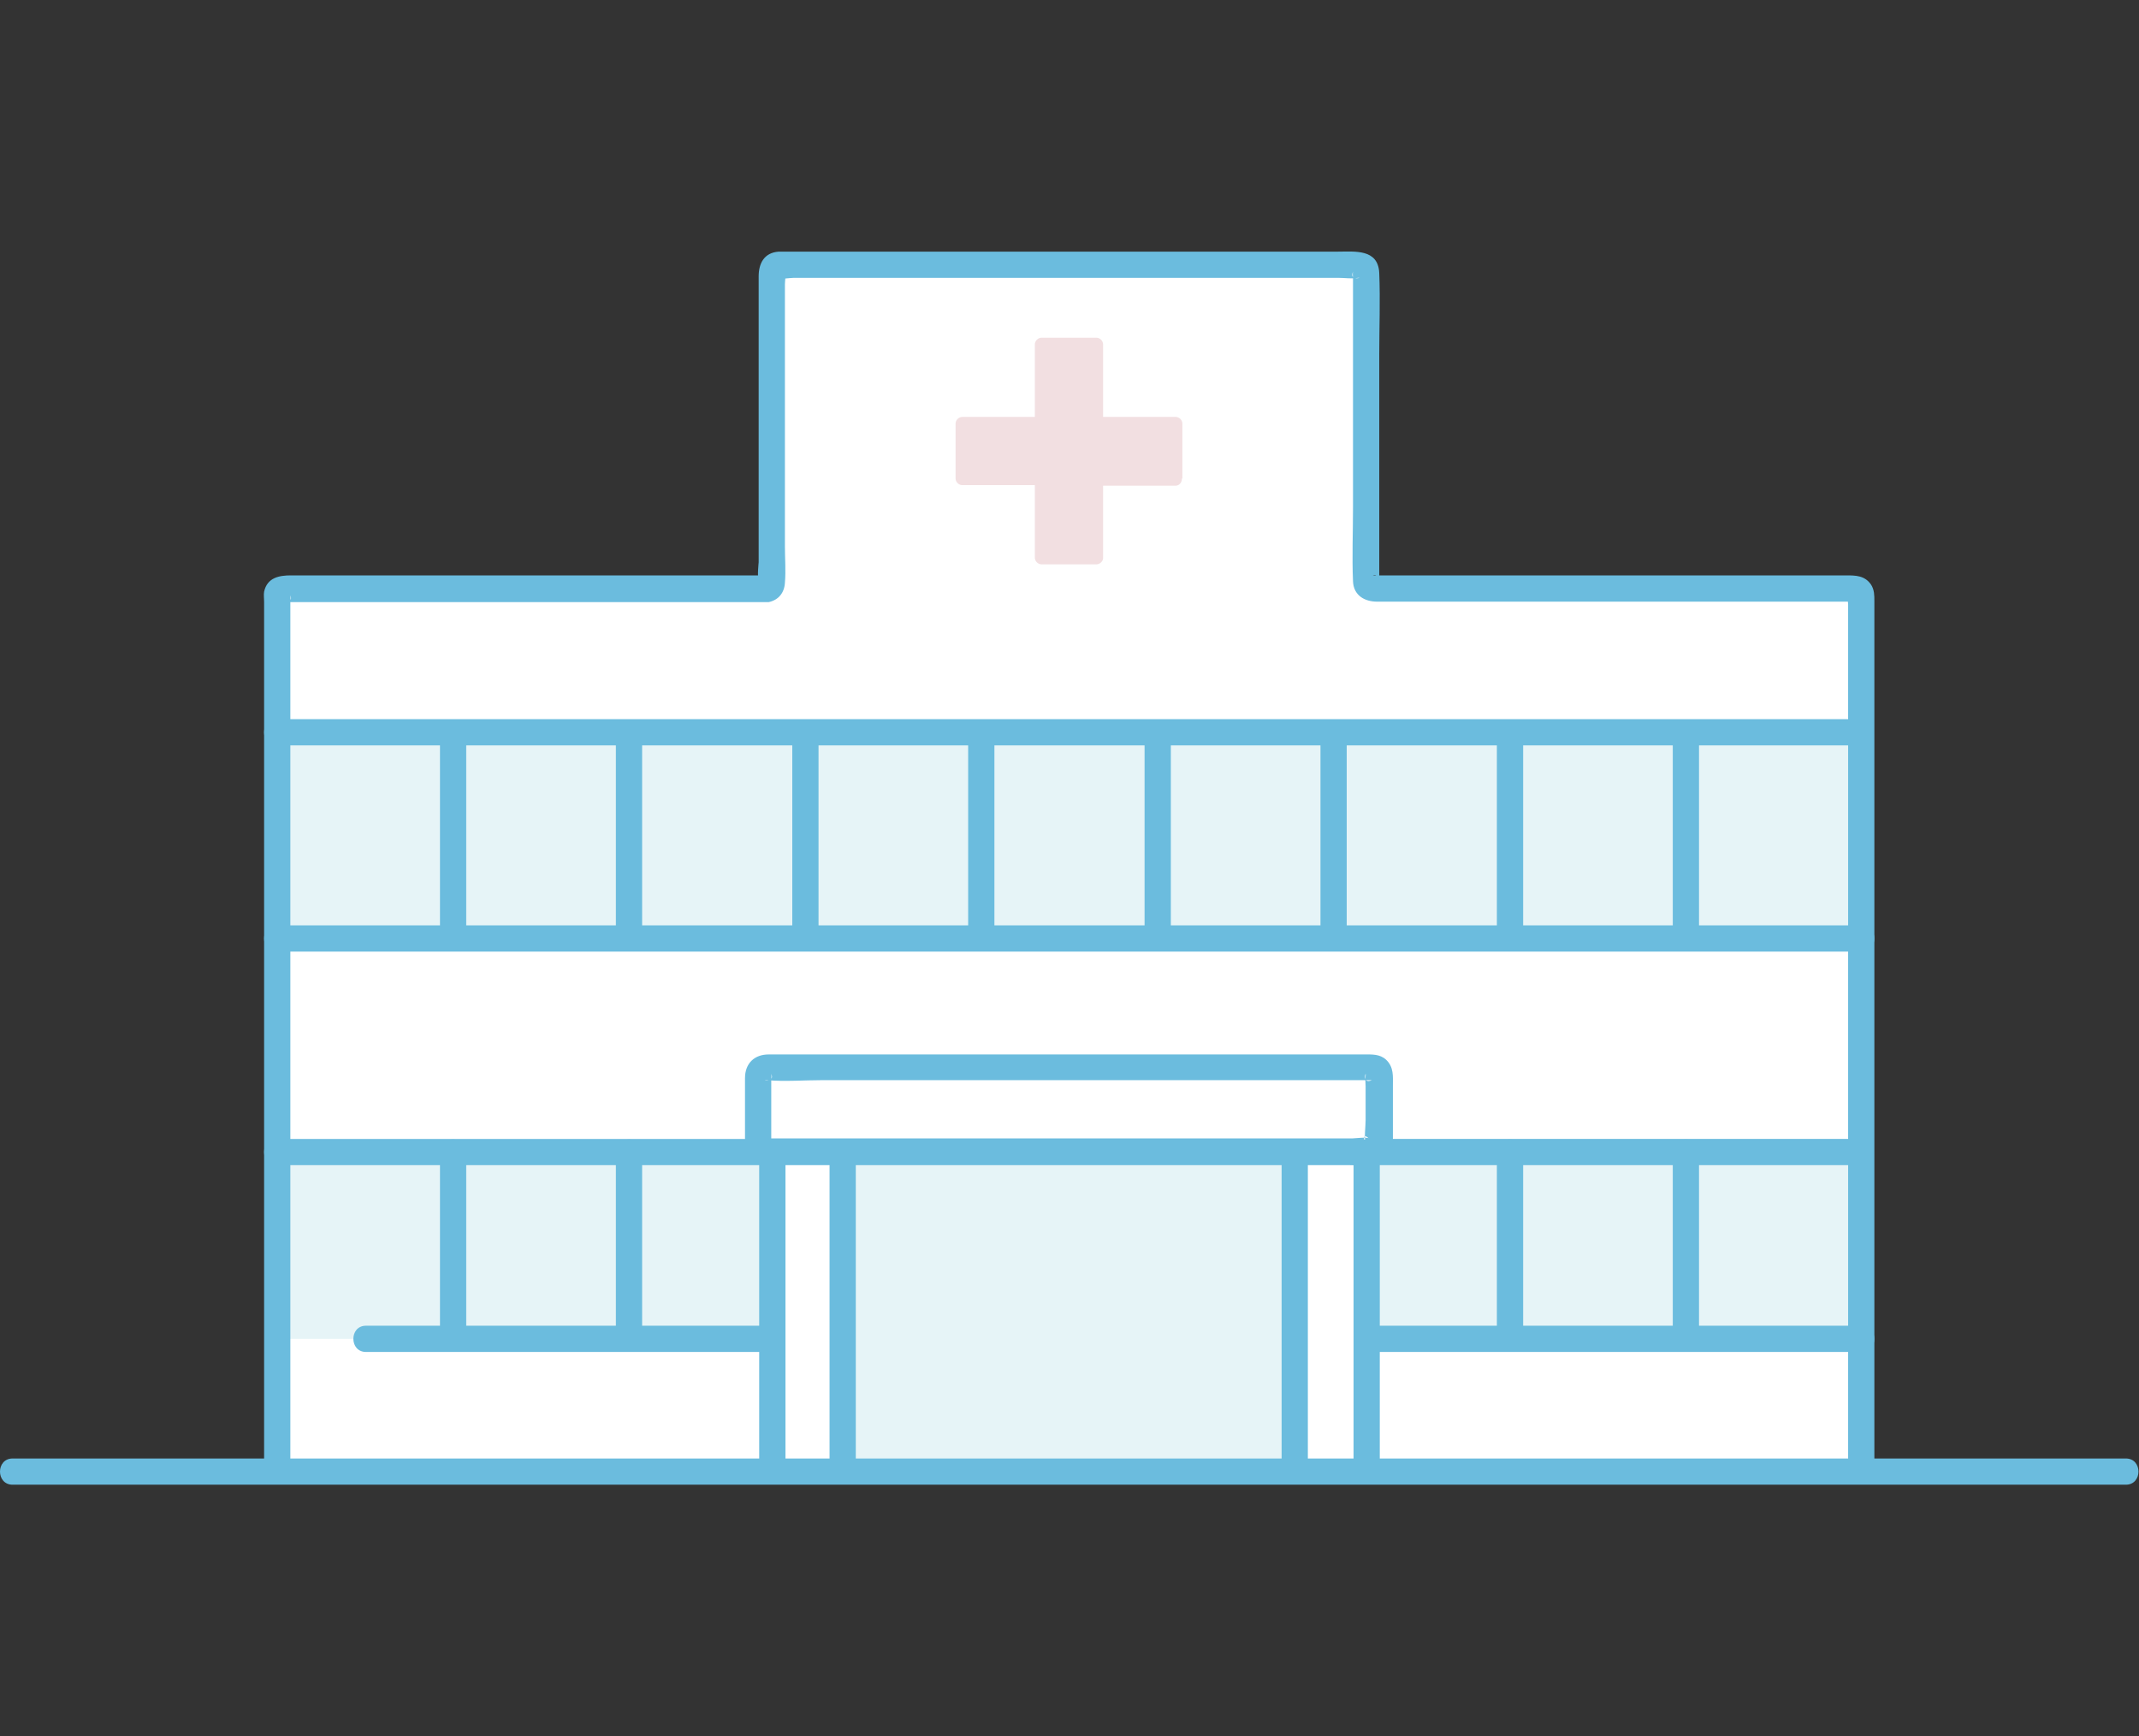
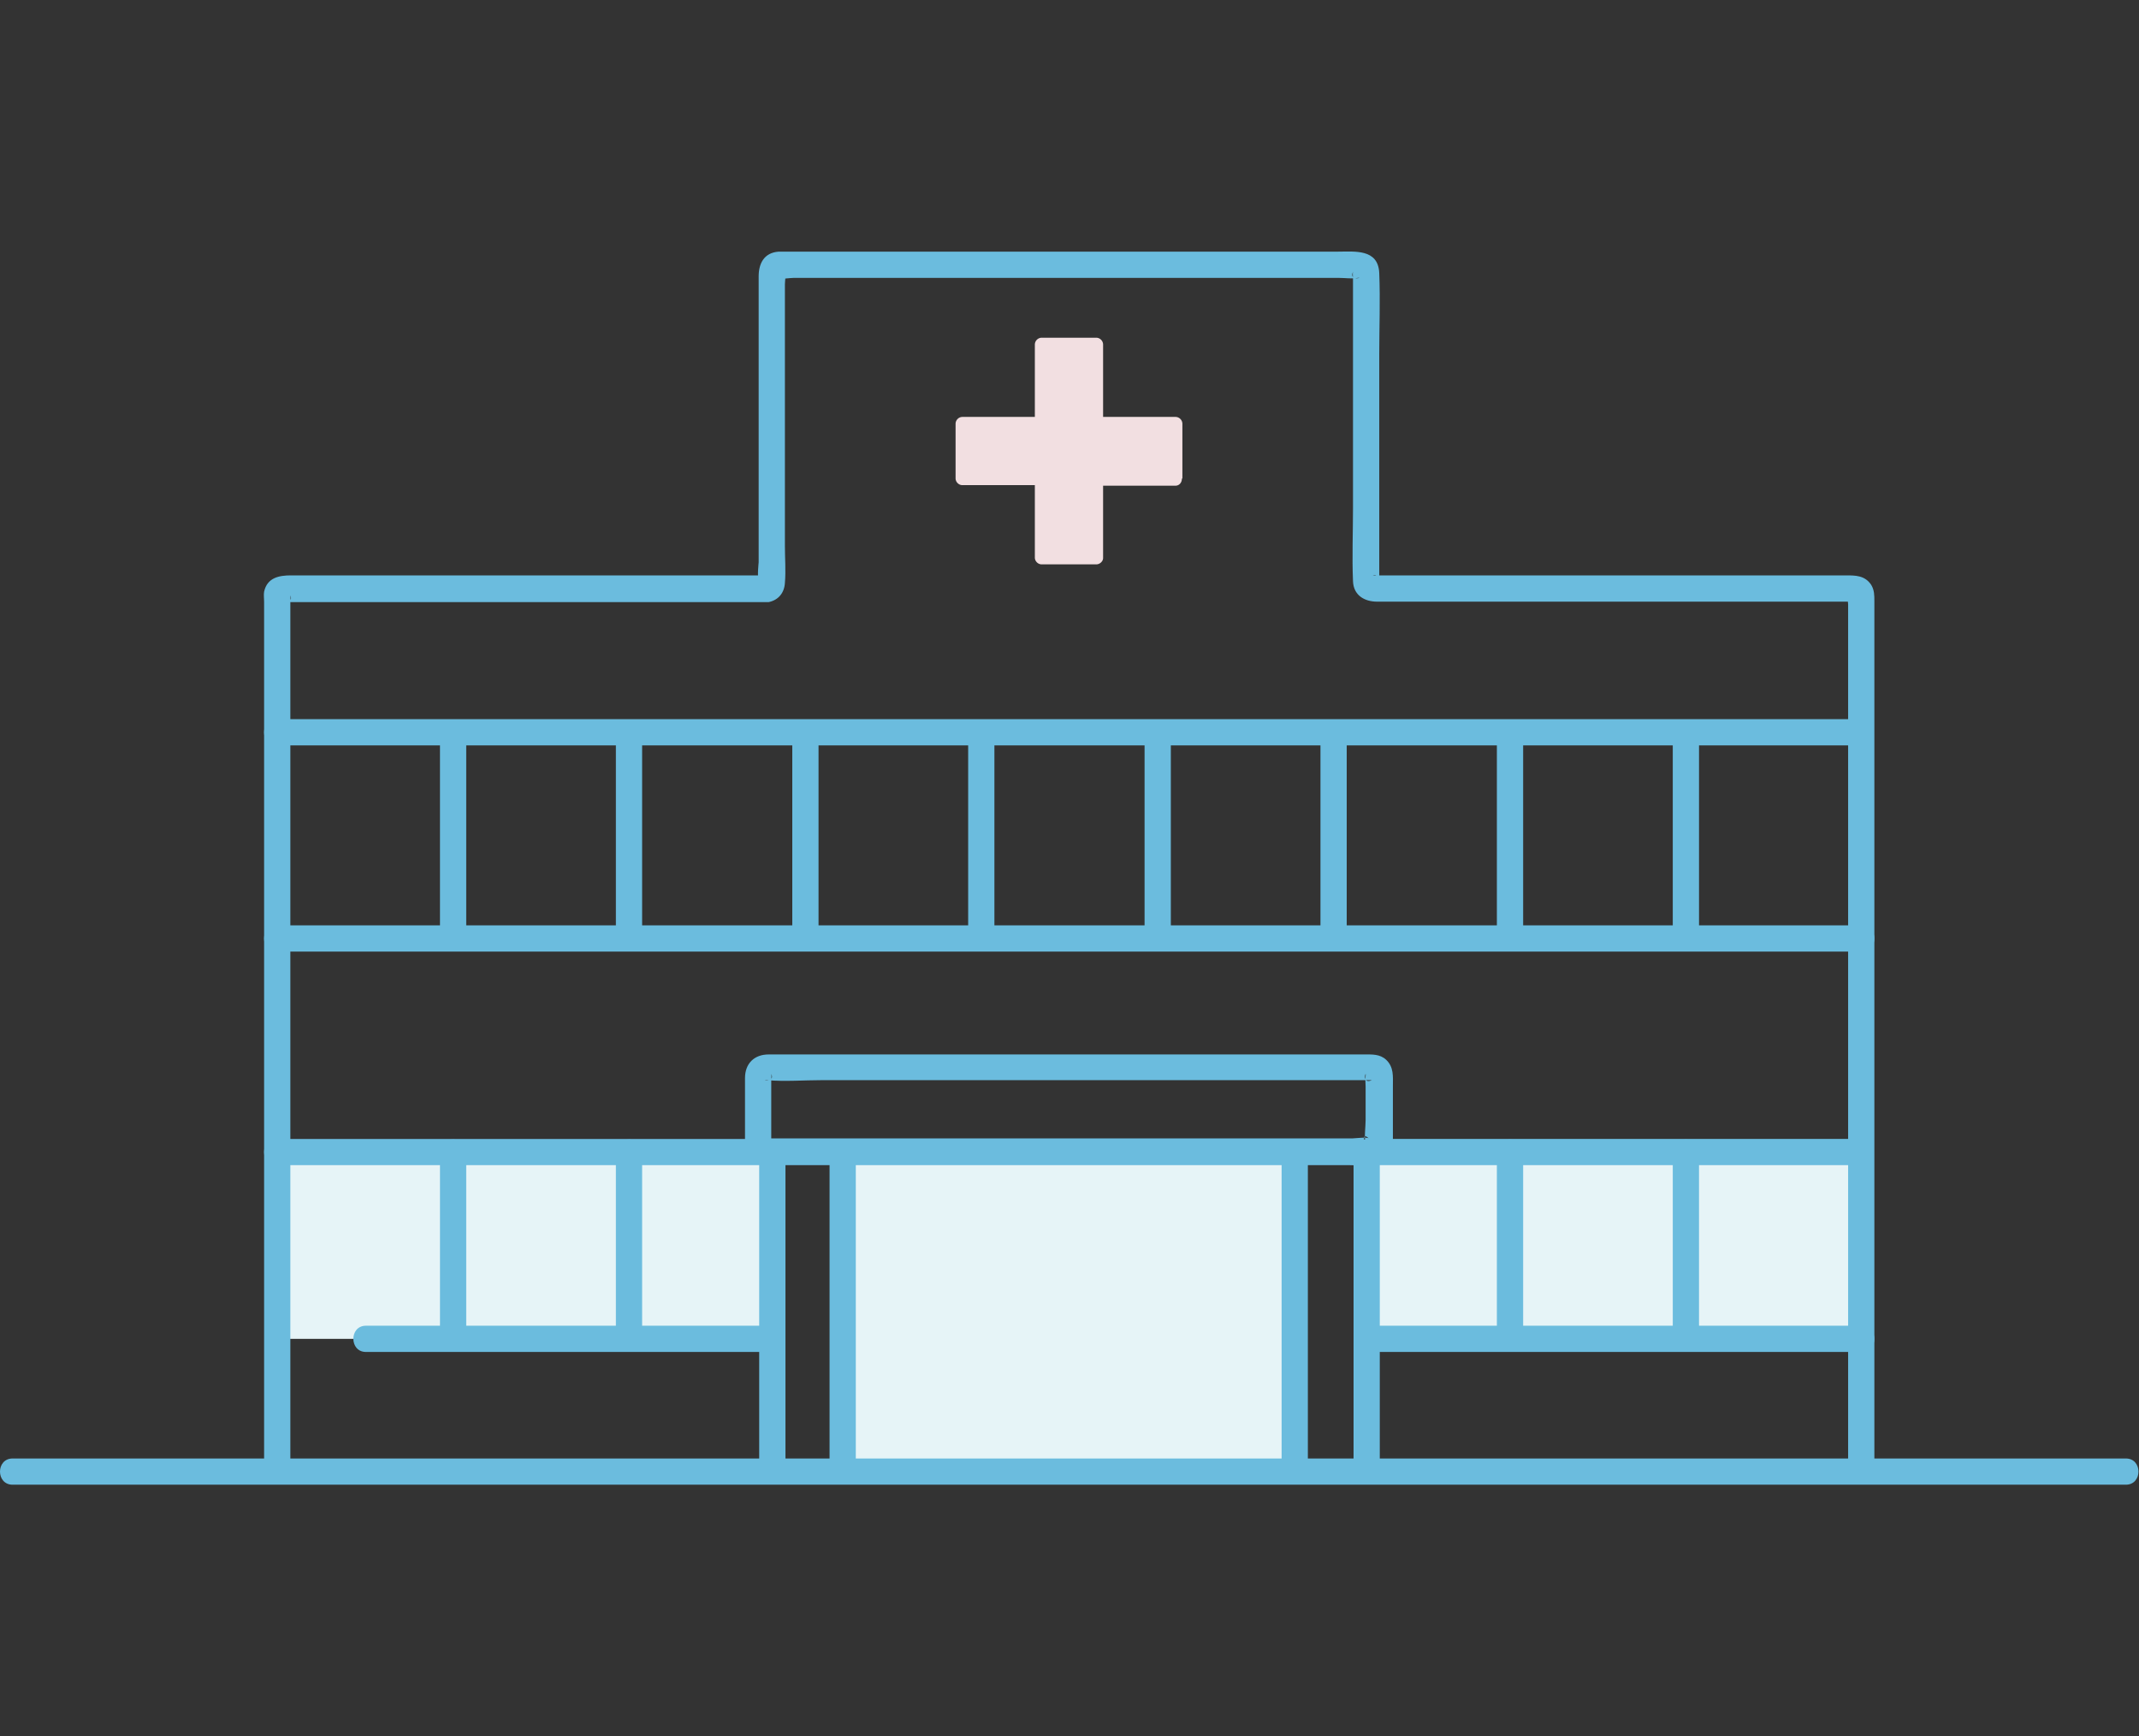
<svg xmlns="http://www.w3.org/2000/svg" width="85" height="69" fill="none">
  <rect width="100%" height="100%" fill="#333333" stroke="none" />
-   <path d="M66.681 23.387H54.58a.276.276 0 01-.271-.271V10.793a.276.276 0 00-.271-.271H30.94a.276.276 0 00-.271.27v12.344a.276.276 0 01-.271.271H11.266a.276.276 0 00-.27.271V58.5h62.988V23.658a.276.276 0 00-.272-.271H66.66h.021z" fill="#fff" />
  <path d="M58.482 53.204h-4.173V45.78h19.675v7.423H58.482zm-43.314 0h-4.173V45.78H30.67v7.423H15.168zm36.282-6.923v-.5H33.488v12.698H51.45V46.281z" fill="#E6F4F7" />
  <path d="M31.213 58.479V45.781c0-.667-1.044-.667-1.044 0v12.698c0 .667 1.044.667 1.044 0zm2.795 0V45.781c0-.667-1.043-.667-1.043 0v12.698c0 .667 1.043.667 1.043 0zm20.822 0V45.781c0-.667-1.042-.667-1.042 0v12.698c0 .667 1.043.667 1.043 0zm-2.858 0V45.781c0-.667-1.043-.667-1.043 0v12.698c0 .667 1.043.667 1.043 0z" fill="#6BBCDE" />
-   <path d="M62.154 29.1H10.995v8.194h62.989V29.1h-11.83z" fill="#E6F4F7" />
  <path d="M46.986 19.008V16.84a.276.276 0 00-.271-.272h-2.88v-2.877a.276.276 0 00-.27-.271h-2.17a.276.276 0 00-.272.271v2.877h-2.88a.276.276 0 00-.27.271v2.169c0 .146.125.271.27.271h2.88v2.878c0 .145.125.27.271.27h2.17c.146 0 .271-.125.271-.25V19.3h2.88c.146 0 .25-.125.25-.271l.02-.021z" fill="#F2DFE1" />
  <path d="M11.538 58.479v-34.53s.02-.229 0-.291c.146.354-.376.208-.25.27h19.256c.396-.083.626-.375.647-.77.041-.48 0-.96 0-1.44V11.294c0-.125.041-.313 0-.438-.042-.167-.376.146-.25.188.145.062.417 0 .584 0h21.698c.23 0 .5.042.73 0 .25-.042-.354.167-.187-.25-.021.062 0 .187 0 .27v9.113c0 .98-.042 1.96 0 2.919.02.563.459.813.96.813h18.965c.083-.063-.313-.209-.25-.25-.042.02 0 .313 0 .354V58.48c0 .667 1.043.667 1.043 0V23.887c0-.23 0-.438-.126-.646-.25-.376-.625-.376-1.001-.376H54.559c.272-.104.21.397.25.23v-9.008c0-1.084.043-2.148 0-3.232-.04-.98-.98-.855-1.668-.855h-22.2c-.584.042-.793.48-.793.98v11.364s-.062.605 0 .646l.272-.125H11.559c-.46 0-.94.084-1.064.647-.021.125 0 .27 0 .396v34.55c0 .667 1.043.667 1.043 0v.021z" fill="#6BBCDE" />
  <path d="M18.527 37.294v-8.173c0-.668-1.043-.668-1.043 0v8.173c0 .667 1.043.667 1.043 0zm6.99 0V29.1c0-.668-1.043-.668-1.043 0v8.194c0 .667 1.043.667 1.043 0zm7.01 0v-8.069c0-.667-1.043-.667-1.043 0v8.07c0 .667 1.043.667 1.043 0zm6.989 0V29.1c0-.668-1.043-.668-1.043 0v8.194c0 .667 1.043.667 1.043 0zm7.011 0v-8.173c0-.668-1.044-.668-1.044 0v8.173c0 .667 1.044.667 1.044 0zm6.989 0v-8.173c0-.668-1.043-.668-1.043 0v8.173c0 .667 1.043.667 1.043 0zm7.011 0v-8.173c0-.668-1.044-.668-1.044 0v8.173c0 .667 1.044.667 1.044 0zm6.989 0v-8.173c0-.668-1.043-.668-1.043 0v8.173c0 .667 1.043.667 1.043 0z" fill="#6BBCDE" />
  <path d="M10.995 29.621h62.947c.668 0 .668-1.042 0-1.042H10.995c-.667 0-.667 1.042 0 1.042zm62.989 7.152H10.995c-.667 0-.667 1.042 0 1.042h62.989c.668 0 .668-1.042 0-1.042zM18.527 53.204V45.78c0-.667-1.043-.667-1.043 0v7.423c0 .667 1.043.667 1.043 0zm6.99 0V45.78c0-.667-1.043-.667-1.043 0v7.423c0 .667 1.043.667 1.043 0z" fill="#6BBCDE" />
  <path d="M30.691 45.26H10.995c-.667 0-.667 1.042 0 1.042H30.67c.668 0 .668-1.043 0-1.043h.021zm0 7.422H14.542c-.667 0-.667 1.043 0 1.043h16.149c.668 0 .668-1.043 0-1.043zm29.836.522V45.78c0-.667-1.044-.667-1.044 0v7.423c0 .667 1.044.667 1.044 0zm6.989-.104v-7.32c0-.666-1.043-.666-1.043 0v7.32c0 .667 1.043.667 1.043 0z" fill="#6BBCDE" />
  <path d="M54.413 46.302h19.529c.668 0 .668-1.043 0-1.043H54.413c-.667 0-.667 1.043 0 1.043zm-.104 7.423h19.675c.667 0 .667-1.043 0-1.043H54.309c-.668 0-.668 1.043 0 1.043zM.5 59h83.978c.668 0 .668-1.042 0-1.042H.501c-.668 0-.668 1.042 0 1.042z" fill="#6BBCDE" />
  <path d="M30.42 46.302h23.22c.397 0 .98.104 1.336-.125.25-.146.354-.417.375-.688v-2.336c0-.375.042-.75-.271-1.042-.25-.23-.563-.209-.876-.209h-23.66c-.564 0-.939.355-.939.939v2.418c0 .46.104.939.647 1.022.271.042.563-.063.646-.375.063-.25-.083-.605-.375-.647.334.063.083.355.125.188v-2.523s.021-.188 0-.25c.167.375-.459.23-.167.25.71.063 1.46 0 2.191 0h21.845c-.439.188-.209-.459-.25-.167-.022.125 0 .292 0 .417v1.335c0 .292-.063.646 0 .938.041.209-.23-.542.124-.209-.062-.062-.563 0-.646 0H30.378c-.668 0-.668 1.043 0 1.043l.042.02z" fill="#6BBCDE" />
</svg>